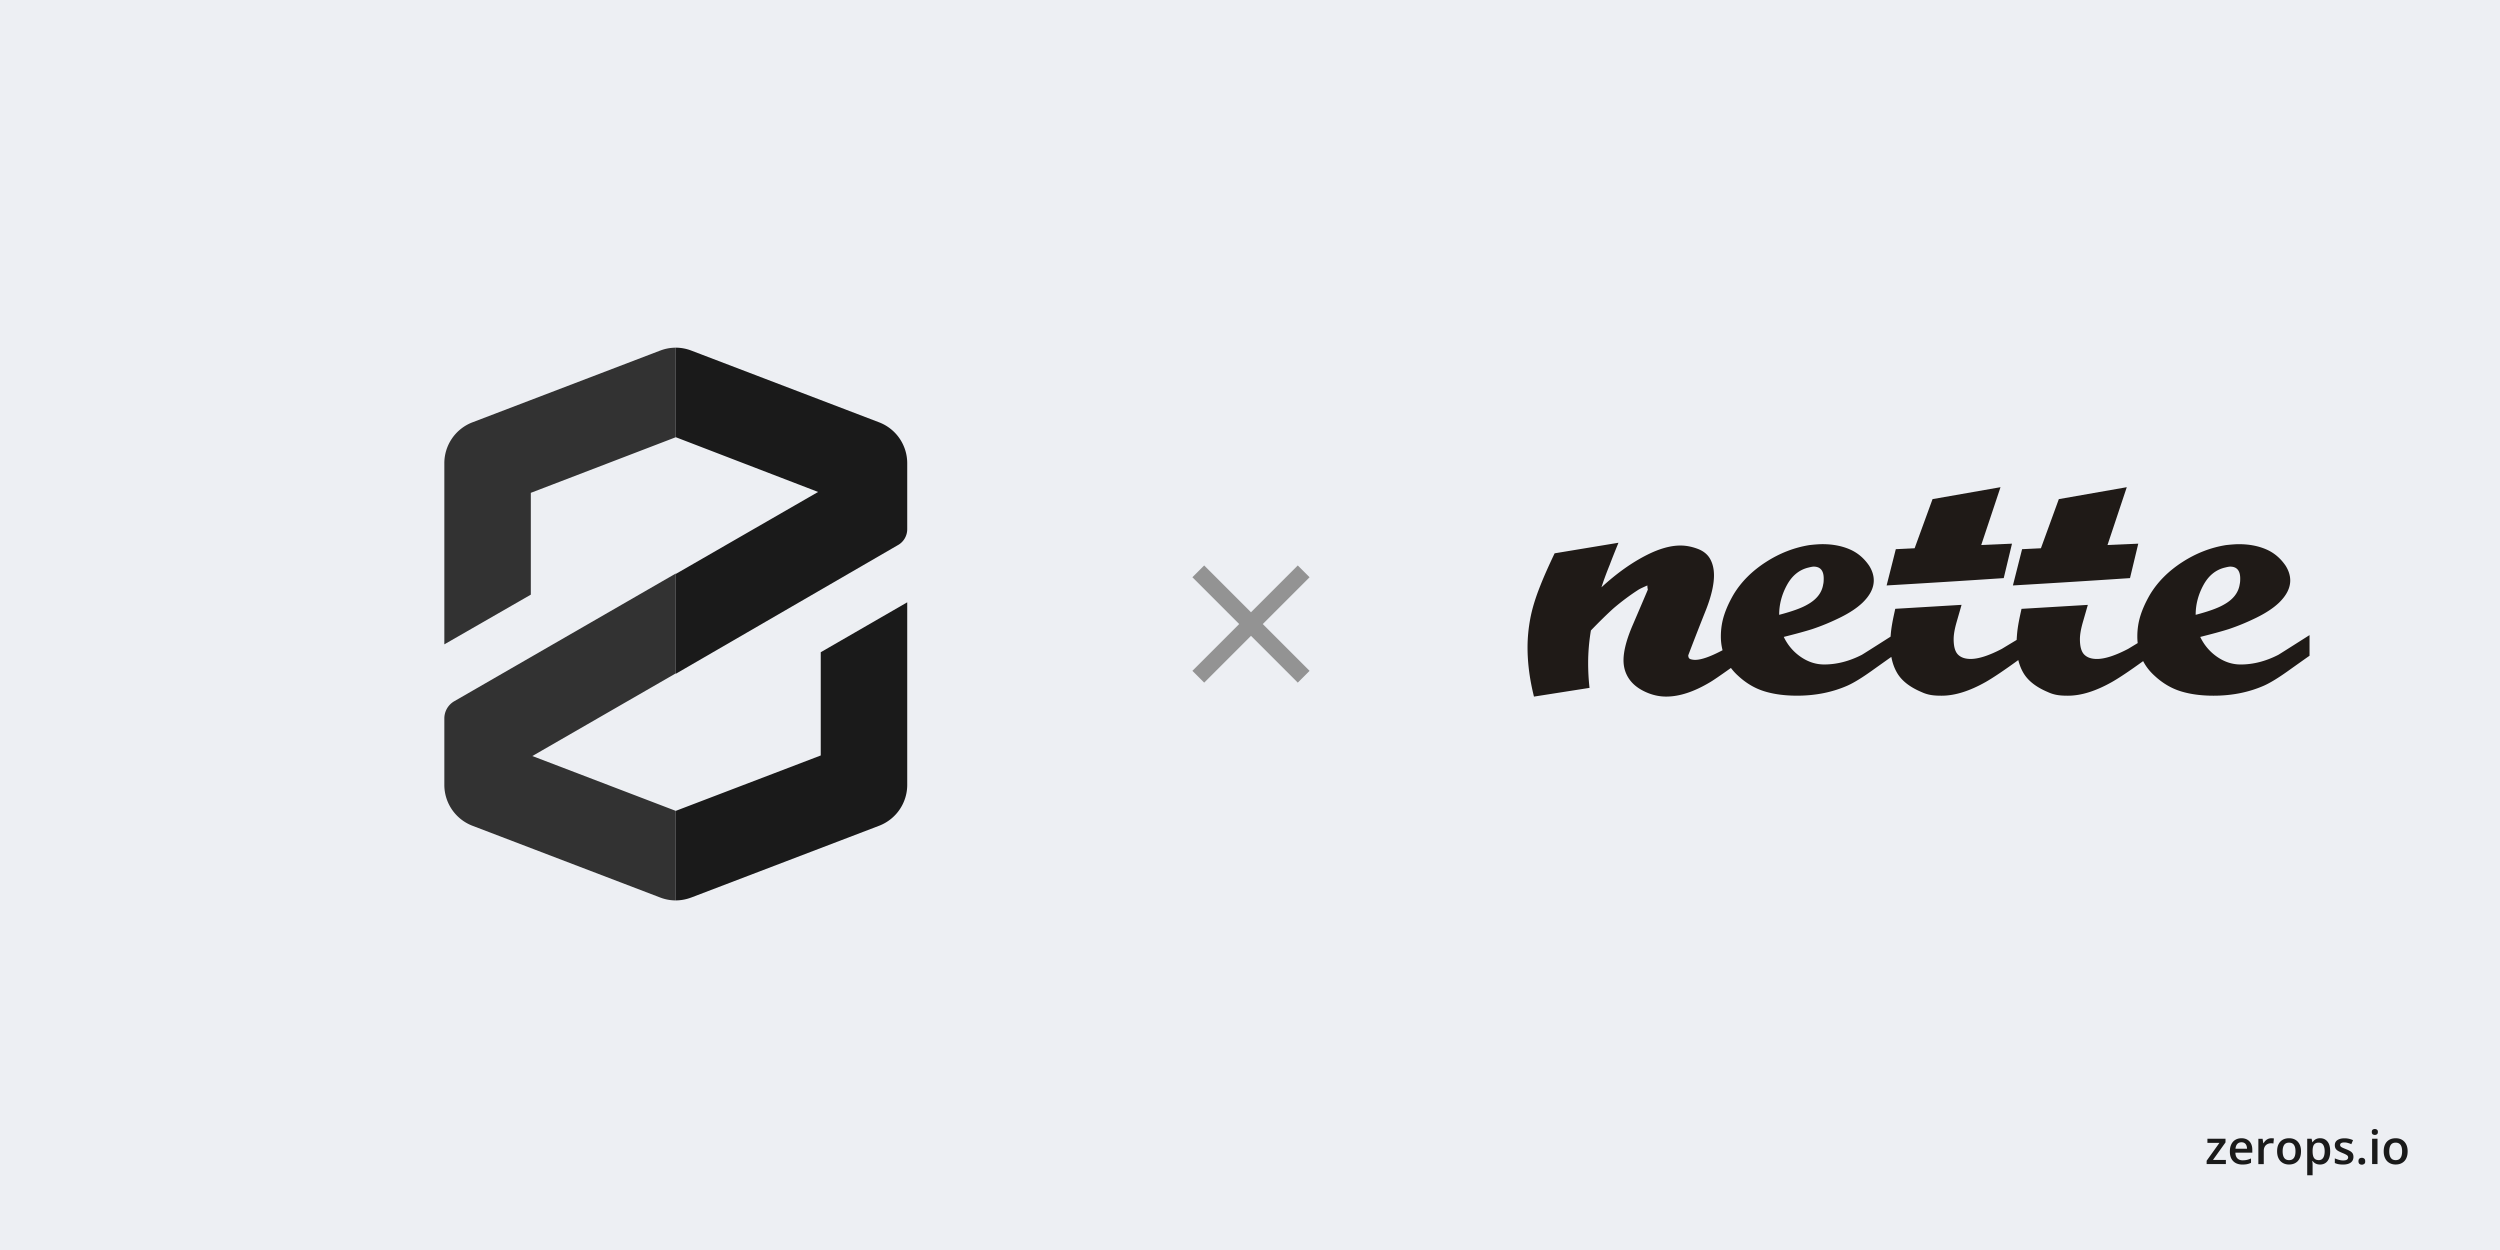
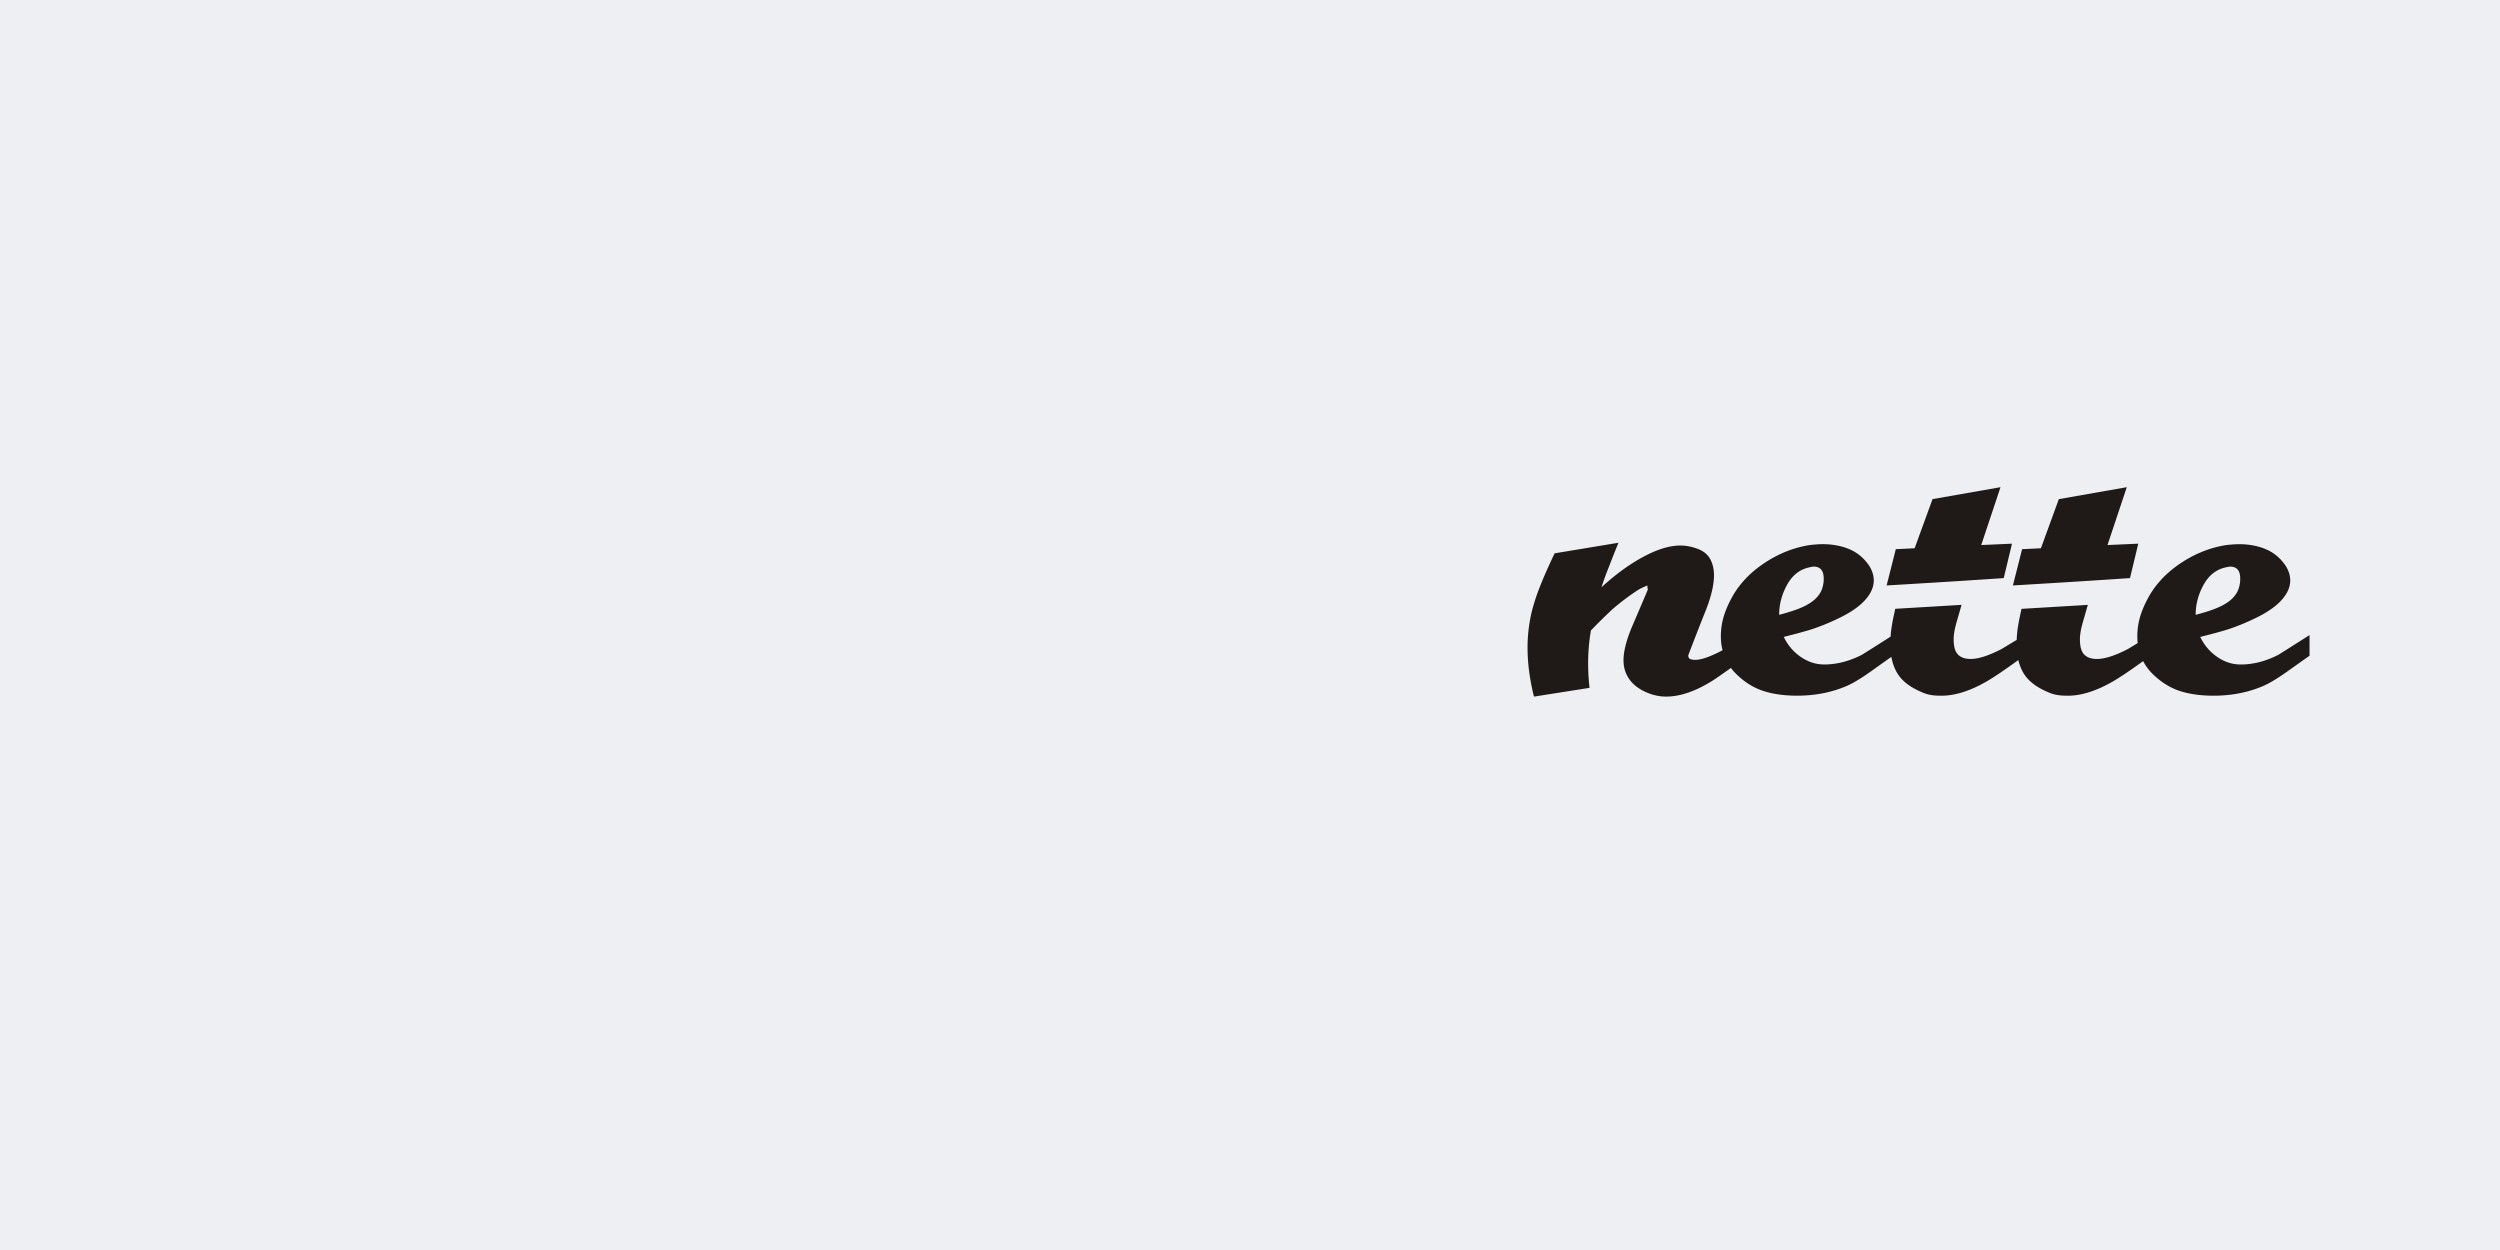
<svg xmlns="http://www.w3.org/2000/svg" id="Layer_1" data-name="Layer 1" viewBox="0 0 1280 640">
  <defs>
    <style>.cls-2{stroke-width:0;fill:#1a1a1a}</style>
  </defs>
  <path d="M0 0h1280v640H0z" style="stroke-width:0;fill:#edeff3" />
-   <path d="M1139.65 596h-9.85v-1.7l6.55-9.15h-6.15v-2.12h9.26v1.88l-6.42 8.98h6.61v2.12Zm7.97-13.22c1.16 0 2.15.24 2.98.72s1.46 1.15 1.91 2.03c.44.88.67 1.92.67 3.14v1.48h-8.66c.03 1.26.36 2.23 1 2.91.65.68 1.56 1.02 2.72 1.02.83 0 1.57-.08 2.23-.23.66-.16 1.35-.4 2.05-.72v2.24c-.65.3-1.31.53-1.98.67s-1.48.21-2.42.21c-1.27 0-2.39-.25-3.36-.74-.96-.5-1.71-1.24-2.26-2.23-.54-.98-.81-2.21-.81-3.67s.25-2.69.74-3.7c.49-1.02 1.18-1.79 2.07-2.32s1.93-.8 3.12-.8Zm0 2.07c-.87 0-1.57.28-2.11.84-.53.56-.84 1.39-.94 2.47h5.91c-.01-.65-.12-1.22-.33-1.72-.2-.5-.51-.89-.94-1.17q-.615-.42-1.59-.42m15.24-2.07c.21 0 .45.01.71.03s.48.05.67.09l-.26 2.58c-.2-.05-.4-.09-.61-.1q-.315-.03-.63-.03c-.49 0-.96.08-1.41.25-.44.16-.84.4-1.18.73-.35.32-.61.72-.81 1.21-.2.48-.29 1.05-.29 1.69v6.79h-2.77v-12.97h2.16l.37 2.28h.13c.26-.46.58-.88.96-1.27.39-.38.82-.69 1.31-.91.52-.24 1.08-.36 1.65-.35Zm15.26 6.7c0 1.08-.14 2.04-.42 2.87-.28.84-.69 1.54-1.23 2.12-.54.57-1.21 1.02-1.94 1.31-.76.3-1.62.45-2.57.45-.89 0-1.71-.15-2.45-.45-.73-.3-1.39-.74-1.93-1.31-.54-.58-.96-1.29-1.26-2.12-.29-.84-.44-1.79-.44-2.87 0-1.43.24-2.64.74-3.63.5-1 1.21-1.76 2.13-2.29.92-.52 2.02-.78 3.29-.78 1.2 0 2.25.26 3.17.78.91.52 1.63 1.29 2.14 2.29.52 1 .77 2.21.77 3.63m-9.41 0c0 .95.12 1.75.34 2.43.24.67.6 1.19 1.08 1.55.49.35 1.11.53 1.88.53s1.39-.17 1.87-.53c.49-.36.84-.88 1.07-1.55s.34-1.48.34-2.43-.11-1.75-.34-2.4c-.23-.66-.58-1.17-1.07-1.51-.48-.35-1.11-.53-1.88-.53-1.14 0-1.98.38-2.5 1.15s-.79 1.86-.79 3.29m19.24-6.7c1.53 0 2.77.56 3.7 1.69.94 1.12 1.4 2.8 1.4 5.02 0 1.47-.21 2.71-.65 3.72-.43 1-1.04 1.76-1.82 2.27-.77.51-1.67.76-2.7.76-.66 0-1.23-.09-1.72-.26-.45-.15-.87-.38-1.24-.67-.33-.27-.62-.57-.87-.91h-.16c.04.31.07.66.11 1.04.04.37.05.72.05 1.03v5.28h-2.76v-18.73h2.25l.39 1.79h.12c.25-.37.54-.71.88-1.02.36-.31.78-.56 1.27-.74.5-.19 1.08-.28 1.75-.28Zm-.74 2.25c-.76 0-1.37.15-1.83.46-.45.3-.79.75-1 1.35-.2.6-.31 1.35-.33 2.26v.39c0 .96.1 1.78.3 2.45.2.66.53 1.17.99 1.52.47.34 1.11.52 1.9.52.67 0 1.23-.18 1.67-.55s.77-.89.99-1.57q.33-1.02.33-2.4c0-1.4-.25-2.48-.75-3.26-.49-.77-1.25-1.16-2.27-1.16Zm17.75 7.27c0 .85-.21 1.57-.62 2.16s-1.02 1.03-1.82 1.34c-.79.3-1.75.45-2.9.45-.91 0-1.69-.07-2.35-.2-.63-.12-1.25-.32-1.84-.59v-2.38c.62.29 1.31.54 2.08.75s1.5.32 2.19.32c.91 0 1.56-.14 1.96-.42.39-.29.59-.67.59-1.15q0-.42-.24-.75c-.16-.23-.46-.46-.89-.69-.43-.24-1.07-.53-1.9-.87-.82-.33-1.51-.66-2.08-.98-.56-.33-.98-.72-1.27-1.18-.29-.47-.44-1.07-.44-1.79 0-1.15.46-2.02 1.36-2.61.92-.6 2.12-.9 3.62-.9.8 0 1.55.08 2.25.25.72.16 1.41.39 2.09.69l-.87 2.07q-.87-.39-1.77-.63c-.58-.17-1.18-.26-1.79-.26-.71 0-1.25.11-1.63.33-.37.22-.55.53-.55.94 0 .3.09.56.27.77s.49.42.93.63 1.06.47 1.85.78c.77.3 1.44.61 2 .94.57.32 1.01.72 1.31 1.18.31.47.46 1.08.46 1.82Zm2.58 2.25c0-.64.16-1.09.49-1.35.34-.27.74-.4 1.22-.4s.88.13 1.22.4q.51.39.51 1.35c0 .96-.17 1.08-.51 1.36-.34.27-.74.41-1.22.41s-.88-.14-1.22-.41c-.33-.28-.49-.73-.49-1.36m9.74-11.52V596h-2.76v-12.97zm-1.36-4.97c.42 0 .78.11 1.09.34s.47.62.47 1.17-.16.94-.47 1.17-.67.34-1.09.34-.81-.11-1.12-.34c-.29-.23-.44-.62-.44-1.17s.15-.95.44-1.17c.31-.23.68-.34 1.12-.34m16.79 11.42c0 1.08-.14 2.04-.42 2.87-.28.84-.69 1.54-1.23 2.12a5.5 5.5 0 0 1-1.95 1.31c-.75.3-1.61.45-2.56.45-.89 0-1.71-.15-2.45-.45a5.7 5.7 0 0 1-1.94-1.31c-.54-.58-.95-1.29-1.25-2.12-.3-.84-.45-1.79-.45-2.87 0-1.43.25-2.64.74-3.63.5-1 1.21-1.76 2.14-2.29.92-.52 2.02-.78 3.29-.78 1.19 0 2.25.26 3.16.78.92.52 1.63 1.29 2.15 2.29.51 1 .77 2.21.77 3.63m-9.41 0c0 .95.11 1.75.34 2.43.24.67.59 1.19 1.08 1.55.48.35 1.11.53 1.87.53s1.39-.17 1.88-.53c.48-.36.84-.88 1.07-1.55.22-.67.34-1.48.34-2.43s-.12-1.75-.34-2.4c-.23-.66-.59-1.17-1.07-1.51-.49-.35-1.11-.53-1.89-.53-1.14 0-1.97.38-2.49 1.15-.53.77-.79 1.86-.79 3.29" class="cls-2" />
-   <path d="m338.1 179.46-96.36 36.83a22.43 22.43 0 0 0-14.24 20.91v92.71l44.28-25.45v-52.13L346 223.86v-45.85c-2.7 0-5.38.5-7.9 1.46Zm-65.53 207.62L346 344.76v-51.12l-113.46 65.42a10.18 10.18 0 0 0-5.04 8.74v34.25a22.43 22.43 0 0 0 14.24 20.68l96.36 36.83c2.53.96 5.2 1.45 7.9 1.46v-45.85l-73.43-28.08Z" style="stroke-width:0;fill:#323232" />
-   <path d="M459.79 279.07a9.36 9.36 0 0 0 4.71-8.24V237.2c.01-9.24-5.64-17.54-14.24-20.91l-96.41-36.83c-2.51-.95-5.17-1.44-7.85-1.46v45.85l72.87 28.03L346 293.86v51.12l113.79-65.92ZM353.85 459.56l96.41-36.83a22.43 22.43 0 0 0 14.24-20.68v-93.67l-44.28 25.56v52.86L346 415.16v45.85c2.68-.01 5.34-.51 7.85-1.46Z" class="cls-2" />
-   <path d="m670.5 295.55-6.04-6.04-23.96 23.96-23.96-23.96-6.04 6.04 23.96 23.96-23.96 23.96 6.04 6.04 23.96-23.96 23.96 23.96 6.04-6.04-23.96-23.96z" style="stroke-width:0;fill:#939393" />
  <path id="Layer_1-2" d="M886.25 341.98c-5.69 4.05-9.29 6.51-10.82 7.38-8.15 4.86-15.6 7.29-22.33 7.29-3.76 0-7.45-.86-11.05-2.59-3.61-1.72-6.31-3.96-8.11-6.7s-2.7-5.84-2.7-9.29c0-4.86 1.65-11.05 4.94-18.57 4.7-10.97 7.21-16.85 7.52-17.63-.16-.63-.24-1.33-.24-2.12-2.19.94-3.68 1.65-4.47 2.12-4.39 2.82-8.7 6.03-12.93 9.64-3.29 2.98-7.13 6.74-11.52 11.29-.94 5.64-1.41 11.21-1.41 16.69 0 4.23.23 8.46.71 12.7l-28.45 4.47c-2.19-8.78-3.29-17.16-3.29-25.16 0-4.86.47-9.8 1.41-14.81.94-5.02 2.66-10.66 5.17-16.93 1.72-4.39 4.15-9.87 7.29-16.46l32.68-5.41c-2.04 5.02-3.53 8.78-4.47 11.29q-2.58 6.345-4.23 11.52c7.84-7.21 15.67-12.77 23.51-16.69 6.27-3.13 11.91-4.7 16.93-4.7q4.23 0 8.7 1.65c2.98 1.1 5.13 2.82 6.47 5.17 1.33 2.35 2 5.17 2 8.46 0 4.7-1.33 10.5-4 17.4-3.13 7.84-6.19 15.67-9.17 23.51 0 1.1.39 1.76 1.18 2 .78.24 1.57.35 2.35.35 3.14 0 7.82-1.64 14.03-4.93a28.3 28.3 0 0 1-.87-7.06c0-3.76.55-7.37 1.65-10.81 1.1-3.45 2.74-7.05 4.94-10.81 3.92-6.43 9.4-11.91 16.46-16.46 7.05-4.55 14.5-7.44 22.33-8.7 2.82-.31 5.02-.47 6.58-.47 5.17 0 9.8.86 13.87 2.59 4.08 1.72 7.45 4.55 10.11 8.46 1.57 2.51 2.35 5.01 2.35 7.52q0 5.88-5.88 11.52c-2.82 2.66-6.62 5.17-11.4 7.52q-7.17 3.525-14.22 5.88c-3.45 1.1-8.31 2.43-14.58 4q3.06 6.345 8.7 10.23c3.76 2.59 7.76 3.88 11.99 3.88 6.43 0 12.85-1.65 19.28-4.94.3-.15 5.21-3.25 14.72-9.31.05-.75.12-1.53.2-2.33.24-2.27.7-5.05 1.41-8.35q.42-1.95.78-3.57l33.95-2.03c-.81 2.84-1.65 5.76-2.52 8.77-1.02 3.53-1.53 6.46-1.53 8.82 0 3.76.74 6.39 2.23 7.88s3.64 2.23 6.47 2.23c4.07 0 9.4-1.73 15.99-5.17 3.13-1.9 5.66-3.42 7.57-4.57.06-1.26.16-2.6.3-4.01.24-2.27.71-5.05 1.41-8.35.28-1.29.54-2.48.78-3.55l33.95-2.03q-1.215 4.245-2.52 8.76c-1.02 3.53-1.53 6.46-1.53 8.82 0 3.76.74 6.39 2.23 7.88s3.64 2.23 6.47 2.23c4.07 0 9.41-1.73 15.99-5.17l4.89-2.96c-.13-1.11-.19-2.24-.19-3.39 0-3.76.55-7.37 1.65-10.81 1.1-3.45 2.74-7.05 4.94-10.81 3.92-6.43 9.4-11.91 16.46-16.46 7.05-4.55 14.5-7.44 22.33-8.7 2.82-.31 5.02-.47 6.58-.47 5.17 0 9.8.86 13.87 2.59 4.08 1.72 7.45 4.55 10.11 8.46 1.57 2.51 2.35 5.01 2.35 7.52q0 5.88-5.88 11.52c-2.82 2.66-6.62 5.17-11.4 7.52q-7.17 3.525-14.22 5.88c-3.45 1.1-8.31 2.43-14.58 4q3.06 6.345 8.7 10.23c3.76 2.59 7.76 3.88 11.99 3.88 6.43 0 12.85-1.65 19.28-4.94q.465-.24 15.99-10.11v10.58c-.94.63-4.7 3.29-11.29 7.99-4.86 3.45-8.86 5.88-11.99 7.29-7.84 3.45-16.46 5.17-25.86 5.17-6.27 0-11.83-.74-16.69-2.23s-9.33-4.12-13.4-7.88c-2.52-2.25-4.51-4.79-5.96-7.6-6.91 5-12.21 8.55-15.91 10.66-8.31 4.7-15.83 7.05-22.57 7.05-3.78 0-6.84-.24-10.35-1.88-5.96-2.51-10.11-5.76-12.46-9.76-1.17-1.98-2.04-4.19-2.63-6.61-7.27 5.28-12.82 9.01-16.65 11.2-8.31 4.7-15.83 7.05-22.57 7.05-3.78 0-6.84-.24-10.35-1.88-5.96-2.51-10.11-5.76-12.46-9.76-1.42-2.41-2.41-5.16-2.97-8.23-1.64 1.14-5.11 3.61-10.43 7.4-4.86 3.45-8.86 5.88-11.99 7.29-7.84 3.45-16.46 5.17-25.86 5.17-6.27 0-11.83-.74-16.69-2.23s-9.33-4.12-13.4-7.88a27.7 27.7 0 0 1-3.76-4.09Zm47.26-42.94c.16-.63.23-1.57.23-2.82 0-4.08-1.72-6.11-5.17-6.11-.47 0-1.33.16-2.59.47-4.7 1.1-8.39 4.08-11.05 8.93-2.66 4.86-4 9.95-4 15.28 6.58-1.72 11.36-3.45 14.34-5.17 4.86-2.66 7.6-6.19 8.23-10.58Zm32.44.71 4.7-18.57 9.64-.47 9.17-25.16 34.8-6.11-9.87 29.62 15.75-.7-4.23 17.63c-19.98 1.35-39.96 2.59-59.95 3.76Zm64.66 0 4.7-18.57 9.64-.47 9.17-25.16 34.79-6.11-9.87 29.62 15.75-.7-4.23 17.63c-20.04 1.35-40.17 2.6-59.95 3.76m116.14-.71q.24-.945.24-2.82c0-4.08-1.72-6.11-5.17-6.11-.47 0-1.33.16-2.59.47-4.7 1.1-8.39 4.08-11.05 8.93-2.66 4.86-4 9.95-4 15.28 6.58-1.72 11.36-3.45 14.34-5.17 4.86-2.66 7.6-6.19 8.23-10.58" data-name="Layer_1" style="fill:#1f1a17;stroke-width:0" />
</svg>